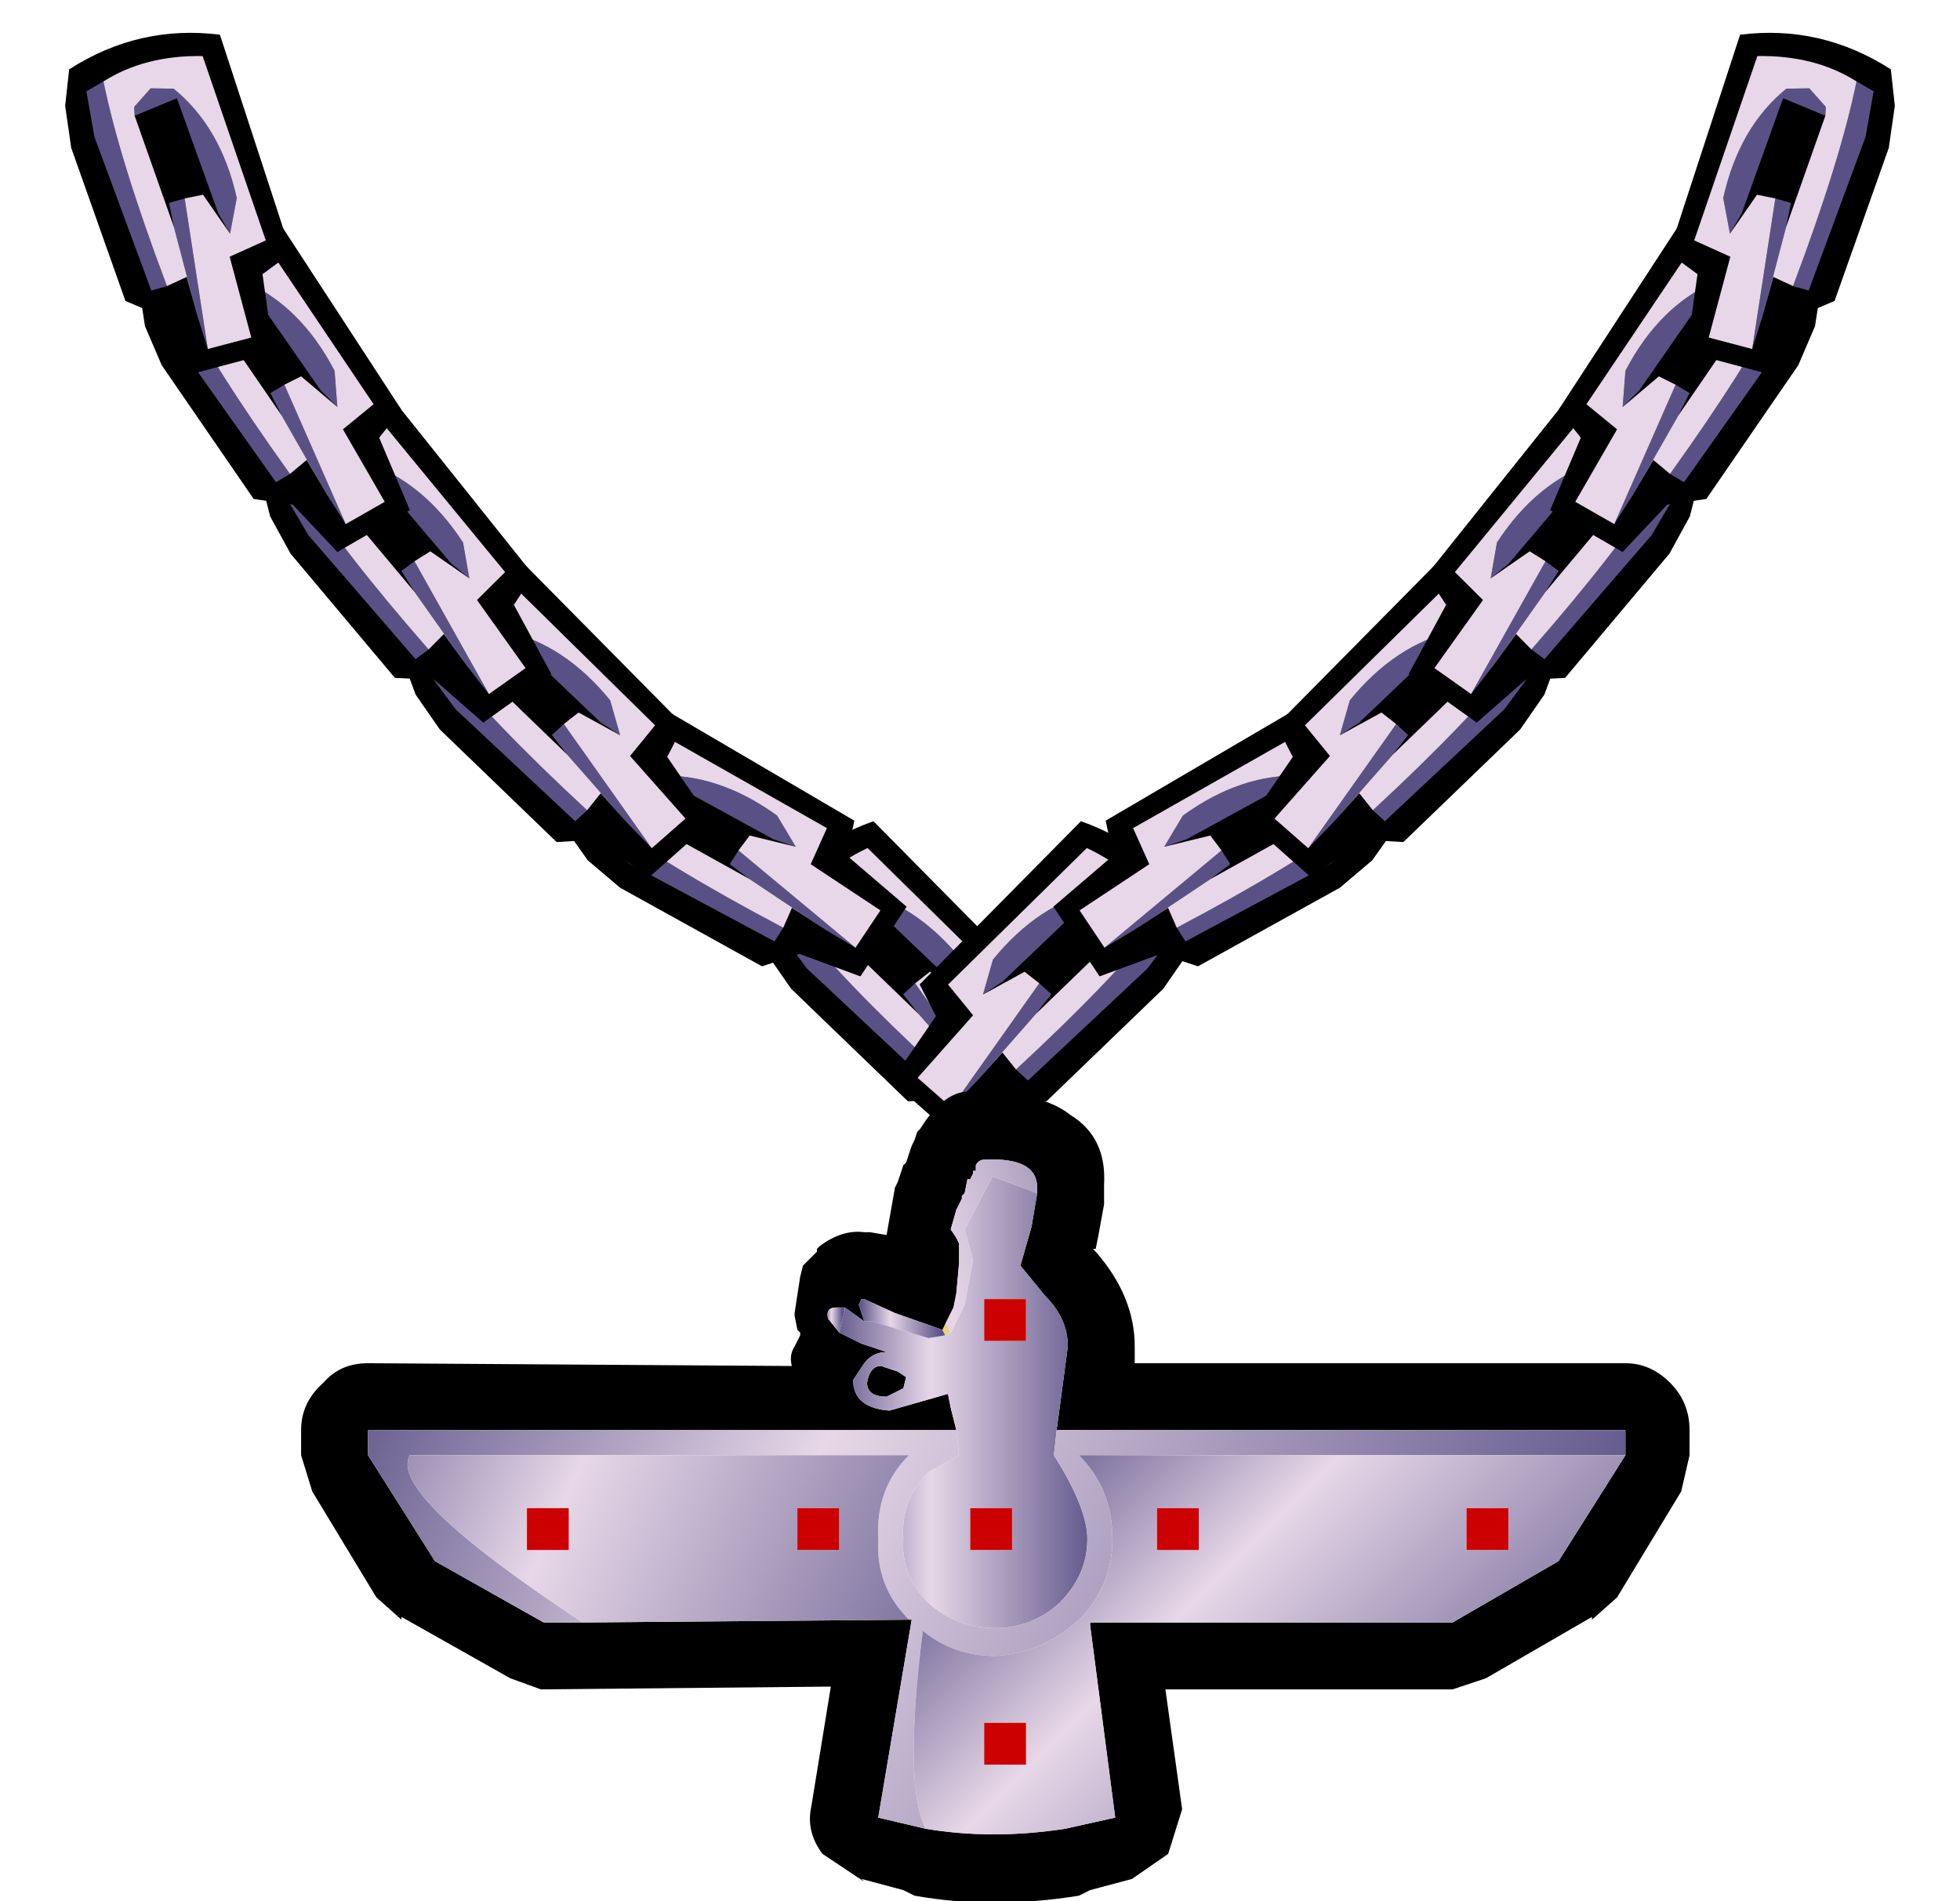
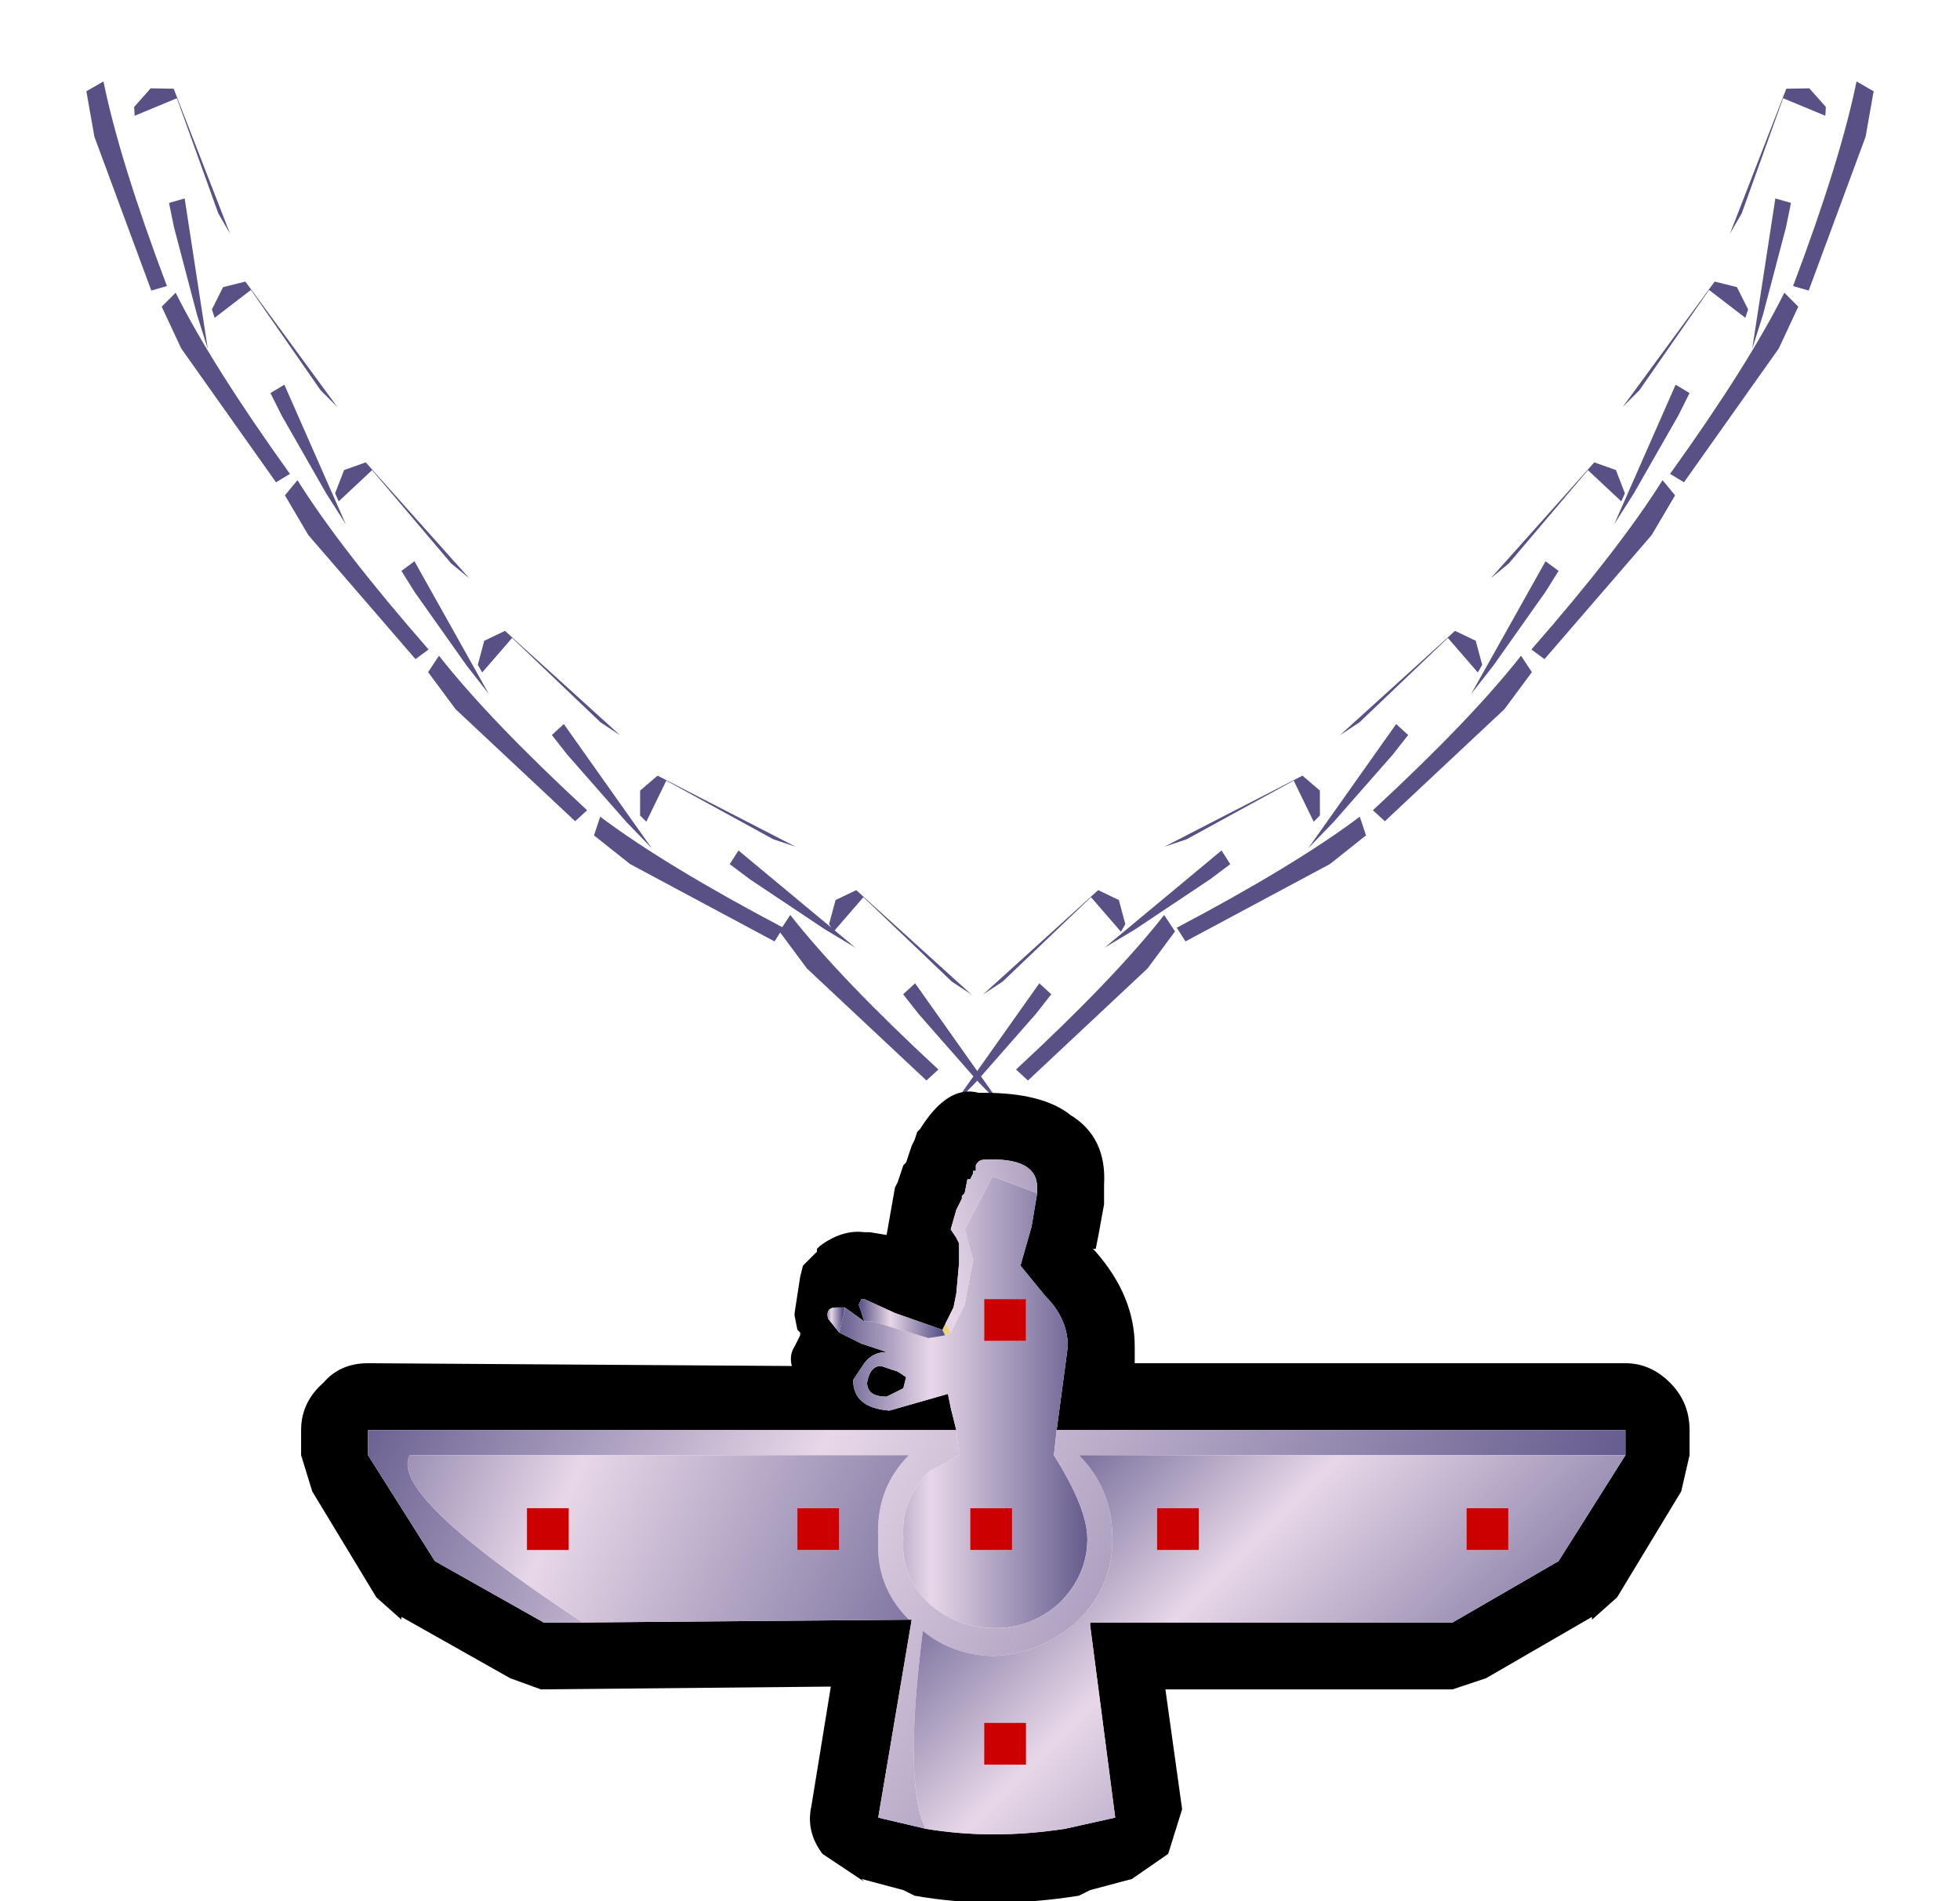
<svg xmlns="http://www.w3.org/2000/svg" xmlns:xlink="http://www.w3.org/1999/xlink" height="34.1px" width="35.15px">
  <g transform="matrix(1.0, 0.0, 0.0, 1.0, -2.2, -0.7)">
    <use height="6.0" transform="matrix(0.979, -0.2, 0.2, 0.979, 15.466, 15.919)" width="4.85" xlink:href="#sprite0" />
    <use height="6.0" transform="matrix(-0.979, -0.2, -0.2, 0.979, 23.984, 15.919)" width="4.85" xlink:href="#sprite0" />
    <use height="6.0" transform="matrix(0.894, -0.446, 0.446, 0.894, 11.781, 14.431)" width="4.85" xlink:href="#sprite0" />
    <use height="6.0" transform="matrix(0.979, -0.2, 0.2, 0.979, 9.166, 11.269)" width="4.85" xlink:href="#sprite0" />
    <use height="6.0" transform="matrix(0.995, -0.096, 0.096, 0.995, 6.758, 8.031)" width="4.85" xlink:href="#sprite0" />
    <use height="6.0" transform="matrix(1.0, 0.0, 0.0, 1.0, 4.7, 4.6)" width="4.85" xlink:href="#sprite0" />
    <use height="6.0" transform="matrix(0.966, 0.259, -0.259, 0.966, 3.777, 0.688)" width="4.85" xlink:href="#sprite0" />
    <use height="6.0" transform="matrix(-0.894, -0.446, -0.446, 0.894, 27.769, 14.431)" width="4.85" xlink:href="#sprite0" />
    <use height="6.0" transform="matrix(-0.979, -0.2, -0.2, 0.979, 30.384, 11.269)" width="4.85" xlink:href="#sprite0" />
    <use height="6.0" transform="matrix(-0.995, -0.096, -0.096, 0.995, 32.792, 8.031)" width="4.85" xlink:href="#sprite0" />
    <use height="6.0" transform="matrix(-1.0, 0.0, 0.0, 1.0, 34.85, 4.6)" width="4.85" xlink:href="#sprite0" />
    <use height="6.0" transform="matrix(-0.966, 0.259, 0.259, 0.966, 35.773, 0.688)" width="4.85" xlink:href="#sprite0" />
    <use height="14.55" transform="matrix(1.0, 0.0, 0.0, 1.0, 7.6, 20.25)" width="24.9" xlink:href="#shape1" />
    <use height="8.9" transform="matrix(1.0, 0.0, 0.0, 1.0, 18.45, 24.8)" width="10.9" xlink:href="#sprite1" />
  </g>
  <defs>
    <g id="sprite0" transform="matrix(1.0, 0.0, 0.0, 1.0, 0.3, 0.45)">
      <use height="6.0" transform="matrix(1.0, 0.0, 0.0, 1.0, -0.3, -0.45)" width="4.85" xlink:href="#shape0" />
    </g>
    <g id="shape0" transform="matrix(1.0, 0.0, 0.0, 1.0, 0.3, 0.45)">
-       <path d="M2.45 4.7 L1.75 4.6 0.1 2.2 -0.2 1.5 -0.3 0.85 Q0.7 -0.25 2.15 -0.45 L4.4 3.0 4.0 3.5 4.55 4.8 3.25 5.55 2.45 4.7" fill="#000000" fill-rule="evenodd" stroke="none" />
-       <path d="M1.05 1.35 L1.0 1.2 1.2 0.8 1.6 0.7 Q2.6 1.15 3.2 2.3 L3.25 2.95 2.95 2.65 1.7 0.85 1.05 1.35 M2.3 2.55 L3.4 5.05 3.05 4.5 2.25 3.1 2.05 2.7 2.3 2.55 M0.35 0.9 Q1.0 2.2 2.4 4.15 L2.15 4.3 0.45 1.9 0.1 1.15 0.35 0.9" fill="#595186" fill-rule="evenodd" stroke="none" />
-       <path d="M3.25 2.95 L3.2 2.3 Q2.6 1.15 1.6 0.7 L1.2 0.8 1.0 1.2 1.05 1.35 2.25 3.1 3.05 4.5 2.7 3.9 2.4 4.15 Q1.0 2.2 0.35 0.9 0.95 0.25 1.95 0.0 L3.9 2.9 3.35 3.35 4.1 4.65 3.4 5.05 2.3 2.55 2.6 2.4 3.25 2.95" fill="#e7d7e8" fill-rule="evenodd" stroke="none" />
+       <path d="M1.05 1.35 L1.0 1.2 1.2 0.8 1.6 0.7 L3.25 2.95 2.95 2.65 1.7 0.85 1.05 1.35 M2.3 2.55 L3.4 5.05 3.05 4.5 2.25 3.1 2.05 2.7 2.3 2.55 M0.35 0.9 Q1.0 2.2 2.4 4.15 L2.15 4.3 0.45 1.9 0.1 1.15 0.35 0.9" fill="#595186" fill-rule="evenodd" stroke="none" />
    </g>
    <g id="shape1" transform="matrix(1.0, 0.0, 0.0, 1.0, -7.6, -20.25)">
      <path d="M19.1 24.55 L19.15 24.45 19.2 24.5 19.25 24.6 19.15 24.65 19.1 24.55" fill="#eed17b" fill-rule="evenodd" stroke="none" />
      <path d="M32.5 26.8 L32.35 27.45 31.2 29.35 30.75 29.75 30.75 29.7 28.85 30.8 28.25 31.0 23.1 31.0 23.4 33.15 23.15 33.95 22.5 34.4 21.75 34.6 21.55 34.7 Q20.0 34.95 18.6 34.7 L18.4 34.6 17.65 34.4 17.7 34.45 16.95 33.95 Q16.65 33.55 16.75 33.1 L17.1 30.95 11.9 31.0 11.35 30.8 9.4 29.7 9.4 29.75 8.95 29.35 7.8 27.45 7.6 26.8 7.6 26.35 Q7.6 25.85 8.0 25.5 8.3 25.15 8.8 25.15 L16.4 25.2 Q16.35 25.0 16.45 24.85 L16.55 24.65 16.55 24.6 16.5 24.55 16.45 24.3 16.45 24.25 16.55 23.6 16.6 23.4 16.85 23.15 16.85 23.1 16.9 23.05 Q17.3 22.75 17.7 22.8 L17.8 22.8 18.1 22.85 18.25 22.0 18.3 21.9 18.4 21.6 18.45 21.55 18.55 21.25 18.6 21.15 18.65 21.0 18.7 20.95 Q19.2 20.15 19.75 20.3 L19.85 20.3 Q20.9 20.3 21.4 20.7 22.05 21.1 22.0 21.95 L22.0 22.05 22.0 22.3 21.9 22.85 21.85 23.1 21.8 23.1 21.85 23.15 Q22.55 23.95 22.55 24.85 L22.55 24.9 22.55 25.15 31.35 25.15 Q31.8 25.15 32.15 25.5 32.5 25.85 32.5 26.35 L32.5 26.8 M31.35 26.8 L31.35 26.35 21.15 26.35 21.35 24.85 Q21.35 24.35 20.95 23.95 L20.5 23.4 20.7 22.7 20.8 22.1 20.8 22.0 Q20.8 21.45 19.85 21.5 19.75 21.5 19.7 21.6 L19.7 21.65 19.7 21.7 19.65 21.7 19.65 21.75 19.6 21.85 19.55 21.85 19.5 22.1 19.45 22.15 19.45 22.2 19.35 22.4 19.25 22.75 19.35 22.9 19.4 23.0 19.4 23.25 19.4 23.35 19.35 23.9 19.3 24.15 19.15 24.45 19.1 24.55 18.25 24.25 17.7 24.0 17.65 24.0 17.6 24.1 17.7 24.4 17.35 24.15 17.2 24.15 Q17.0 24.15 17.05 24.35 L17.25 24.6 17.65 24.8 18.1 24.95 Q17.85 24.95 17.7 25.15 L17.5 25.45 Q17.5 25.95 18.15 26.0 L19.2 25.7 19.25 25.95 19.35 26.35 8.8 26.35 8.8 26.8 10.0 28.7 11.95 29.8 12.65 29.8 18.5 29.75 18.55 29.75 17.95 33.3 18.8 33.5 Q20.0 33.7 21.3 33.5 L22.2 33.3 21.75 29.85 21.75 29.8 28.25 29.8 30.15 28.7 31.35 26.8 M22.45 24.9 L21.7 24.9 22.45 24.9 M17.7 24.4 L17.7 24.3 17.7 24.4 M18.0 25.2 L18.3 25.3 18.45 25.4 18.4 25.6 18.1 25.75 Q17.75 25.75 17.75 25.5 17.8 25.2 18.0 25.2" fill="#000000" fill-rule="evenodd" stroke="none" />
      <path d="M19.35 26.35 L19.25 25.95 19.2 25.7 18.15 26.0 Q17.5 25.95 17.5 25.45 L17.7 25.15 Q17.85 24.95 18.1 24.95 L17.65 24.8 17.25 24.6 17.35 24.2 17.35 24.15 17.7 24.4 17.85 24.4 18.85 24.7 19.15 24.65 19.25 24.6 19.5 24.1 19.65 23.3 19.5 22.75 20.0 21.8 20.8 22.1 20.7 22.7 20.5 23.4 20.95 23.95 Q21.35 24.35 21.35 24.85 L21.15 26.35 21.1 26.8 Q21.7 27.75 21.7 28.3 21.7 28.95 21.2 29.45 20.7 29.9 20.05 29.9 19.35 29.9 18.85 29.45 18.35 28.95 18.4 28.3 18.35 27.6 18.85 27.1 L19.4 26.8 19.35 26.35 M20.6 24.75 L20.6 24.0 19.85 24.0 19.85 24.75 20.6 24.75 M20.35 28.5 L20.35 27.75 19.6 27.75 19.6 28.5 20.35 28.5 M18.0 25.2 Q17.8 25.2 17.75 25.5 17.75 25.75 18.1 25.75 L18.4 25.6 18.45 25.4 18.3 25.3 18.0 25.2" fill="url(#gradient0)" fill-rule="evenodd" stroke="none" />
      <path d="M19.15 24.45 L19.3 24.15 19.35 23.9 19.4 23.35 19.4 23.25 19.4 23.0 19.35 22.9 19.25 22.75 19.35 22.4 19.45 22.2 19.45 22.15 19.5 22.1 19.55 21.85 19.6 21.85 19.65 21.75 19.65 21.7 19.7 21.7 19.7 21.65 19.7 21.6 Q19.75 21.5 19.85 21.5 20.8 21.45 20.8 22.0 L20.8 22.1 20.0 21.8 19.5 22.75 19.65 23.3 19.5 24.1 19.25 24.6 19.2 24.5 19.15 24.45" fill="url(#gradient1)" fill-rule="evenodd" stroke="none" />
      <path d="M21.15 26.35 L31.35 26.35 31.35 26.8 21.55 26.8 Q22.15 27.4 22.15 28.3 22.15 29.15 21.55 29.75 20.9 30.35 20.05 30.4 19.3 30.4 18.75 29.95 18.4 32.7 18.8 33.5 L17.95 33.3 18.55 29.75 18.5 29.75 Q17.9 29.15 17.95 28.3 17.9 27.4 18.5 26.8 L9.55 26.8 Q9.15 27.5 12.65 29.8 L11.95 29.8 10.0 28.7 8.8 26.8 8.8 26.35 19.35 26.35 19.4 26.8 18.85 27.1 Q18.35 27.6 18.4 28.3 18.35 28.95 18.85 29.45 19.35 29.9 20.05 29.9 20.7 29.9 21.2 29.45 21.7 28.95 21.7 28.3 21.7 27.75 21.1 26.8 L21.15 26.35" fill="url(#gradient2)" fill-rule="evenodd" stroke="none" />
      <path d="M31.35 26.8 L30.15 28.7 28.25 29.8 21.75 29.8 21.75 29.85 22.2 33.3 21.3 33.5 Q20.0 33.7 18.8 33.5 18.4 32.7 18.75 29.95 19.3 30.4 20.05 30.4 20.9 30.35 21.55 29.75 22.15 29.15 22.15 28.3 22.15 27.4 21.55 26.8 L31.35 26.8 M29.25 27.75 L28.5 27.75 28.5 28.5 29.25 28.5 29.25 27.75 M23.7 27.75 L22.95 27.75 22.95 28.5 23.7 28.5 23.7 27.75 M20.6 32.35 L20.6 31.6 19.85 31.6 19.85 32.35 20.6 32.35" fill="url(#gradient3)" fill-rule="evenodd" stroke="none" />
      <path d="M18.5 29.75 L12.65 29.8 Q9.15 27.5 9.55 26.8 L18.5 26.8 Q17.9 27.4 17.95 28.3 17.9 29.15 18.5 29.75 M12.4 27.75 L11.65 27.75 11.65 28.5 12.4 28.5 12.4 27.75 M17.25 27.75 L16.5 27.75 16.5 28.5 17.25 28.5 17.25 27.75" fill="url(#gradient4)" fill-rule="evenodd" stroke="none" />
      <path d="M17.7 24.4 L17.6 24.1 17.65 24.0 17.7 24.0 18.25 24.25 19.1 24.55 19.15 24.65 18.85 24.7 17.85 24.4 17.7 24.4 17.7 24.3 17.7 24.4" fill="url(#gradient5)" fill-rule="evenodd" stroke="none" />
      <path d="M17.25 24.6 L17.05 24.35 Q17.0 24.15 17.2 24.15 L17.35 24.15 17.35 24.2 17.25 24.6" fill="url(#gradient6)" fill-rule="evenodd" stroke="none" />
      <path d="M22.45 24.9 L21.7 24.9 22.45 24.9 M20.6 24.75 L19.85 24.75 19.85 24.0 20.6 24.0 20.6 24.75 M23.7 27.75 L23.7 28.5 22.95 28.5 22.95 27.75 23.7 27.75 M29.25 27.75 L29.25 28.5 28.5 28.5 28.5 27.75 29.25 27.75 M20.6 32.35 L19.85 32.35 19.85 31.6 20.6 31.6 20.6 32.35 M20.35 28.5 L19.6 28.5 19.6 27.75 20.35 27.75 20.35 28.5 M12.4 27.75 L12.4 28.5 11.65 28.5 11.65 27.75 12.4 27.75 M17.25 27.75 L17.25 28.5 16.5 28.5 16.5 27.75 17.25 27.75" fill="#cc0000" fill-rule="evenodd" stroke="none" />
    </g>
    <linearGradient gradientTransform="matrix(0.003, 0.0, 0.0, 0.005, 19.5, 25.9)" gradientUnits="userSpaceOnUse" id="gradient0" spreadMethod="reflect" x1="-819.2" x2="819.2">
      <stop offset="0.0" stop-color="#595186" />
      <stop offset="0.376" stop-color="#e7d7e8" />
      <stop offset="1.0" stop-color="#595186" />
    </linearGradient>
    <linearGradient gradientTransform="matrix(0.005, -0.001, 5.0E-4, 0.002, 20.45, 24.75)" gradientUnits="userSpaceOnUse" id="gradient1" spreadMethod="reflect" x1="-819.2" x2="819.2">
      <stop offset="0.0" stop-color="#595186" />
      <stop offset="0.376" stop-color="#e7d7e8" />
      <stop offset="1.0" stop-color="#595186" />
    </linearGradient>
    <linearGradient gradientTransform="matrix(0.012, 0.007, -0.002, 0.004, 19.5, 27.85)" gradientUnits="userSpaceOnUse" id="gradient2" spreadMethod="reflect" x1="-819.2" x2="819.2">
      <stop offset="0.0" stop-color="#595186" />
      <stop offset="0.376" stop-color="#e7d7e8" />
      <stop offset="1.0" stop-color="#595186" />
    </linearGradient>
    <linearGradient gradientTransform="matrix(0.005, 0.005, -0.003, 0.003, 24.9, 30.15)" gradientUnits="userSpaceOnUse" id="gradient3" spreadMethod="reflect" x1="-819.2" x2="819.2">
      <stop offset="0.0" stop-color="#595186" />
      <stop offset="0.376" stop-color="#e7d7e8" />
      <stop offset="1.0" stop-color="#595186" />
    </linearGradient>
    <linearGradient gradientTransform="matrix(0.008, 0.004, -9.0E-4, 0.002, 14.0, 28.3)" gradientUnits="userSpaceOnUse" id="gradient4" spreadMethod="reflect" x1="-819.2" x2="819.2">
      <stop offset="0.0" stop-color="#595186" />
      <stop offset="0.376" stop-color="#e7d7e8" />
      <stop offset="1.0" stop-color="#595186" />
    </linearGradient>
    <linearGradient gradientTransform="matrix(9.0E-4, 0.0, 0.0, 4.0E-4, 18.35, 24.35)" gradientUnits="userSpaceOnUse" id="gradient5" spreadMethod="reflect" x1="-819.2" x2="819.2">
      <stop offset="0.0" stop-color="#595186" />
      <stop offset="0.376" stop-color="#e7d7e8" />
      <stop offset="1.0" stop-color="#595186" />
    </linearGradient>
    <linearGradient gradientTransform="matrix(2.0E-4, 0.0, 0.0, 3.0E-4, 17.15, 24.35)" gradientUnits="userSpaceOnUse" id="gradient6" spreadMethod="reflect" x1="-819.2" x2="819.2">
      <stop offset="0.0" stop-color="#595186" />
      <stop offset="0.376" stop-color="#e7d7e8" />
      <stop offset="1.0" stop-color="#595186" />
    </linearGradient>
    <g id="sprite1" transform="matrix(1.0, 0.0, 0.0, 1.0, 8.65, 2.25)">
      <use height="3.25" transform="matrix(1.0, 0.0, 0.0, 1.0, -1.6, -1.6)" width="3.2" xlink:href="#morphshape0" />
    </g>
    <g id="morphshape0" transform="matrix(1.0, 0.0, 0.0, 1.0, 1.6, 1.6)">
      <path d="M-1.25 0.0 L-0.2 0.2 0.0 1.25 0.2 0.2 1.25 0.0 0.2 -0.2 0.0 -1.25 -0.2 -0.2 -1.25 0.0" fill="#ffffff" fill-opacity="0.0" fill-rule="evenodd" stroke="none" />
      <path d="M-1.25 0.0 L-0.2 -0.2 0.0 -1.25 0.2 -0.2 1.25 0.0 0.2 0.2 0.0 1.25 -0.2 0.2 -1.25 0.0 Z" fill="none" stroke="#000000" stroke-linecap="round" stroke-linejoin="round" stroke-opacity="0.0" stroke-width="1.0" />
    </g>
  </defs>
</svg>